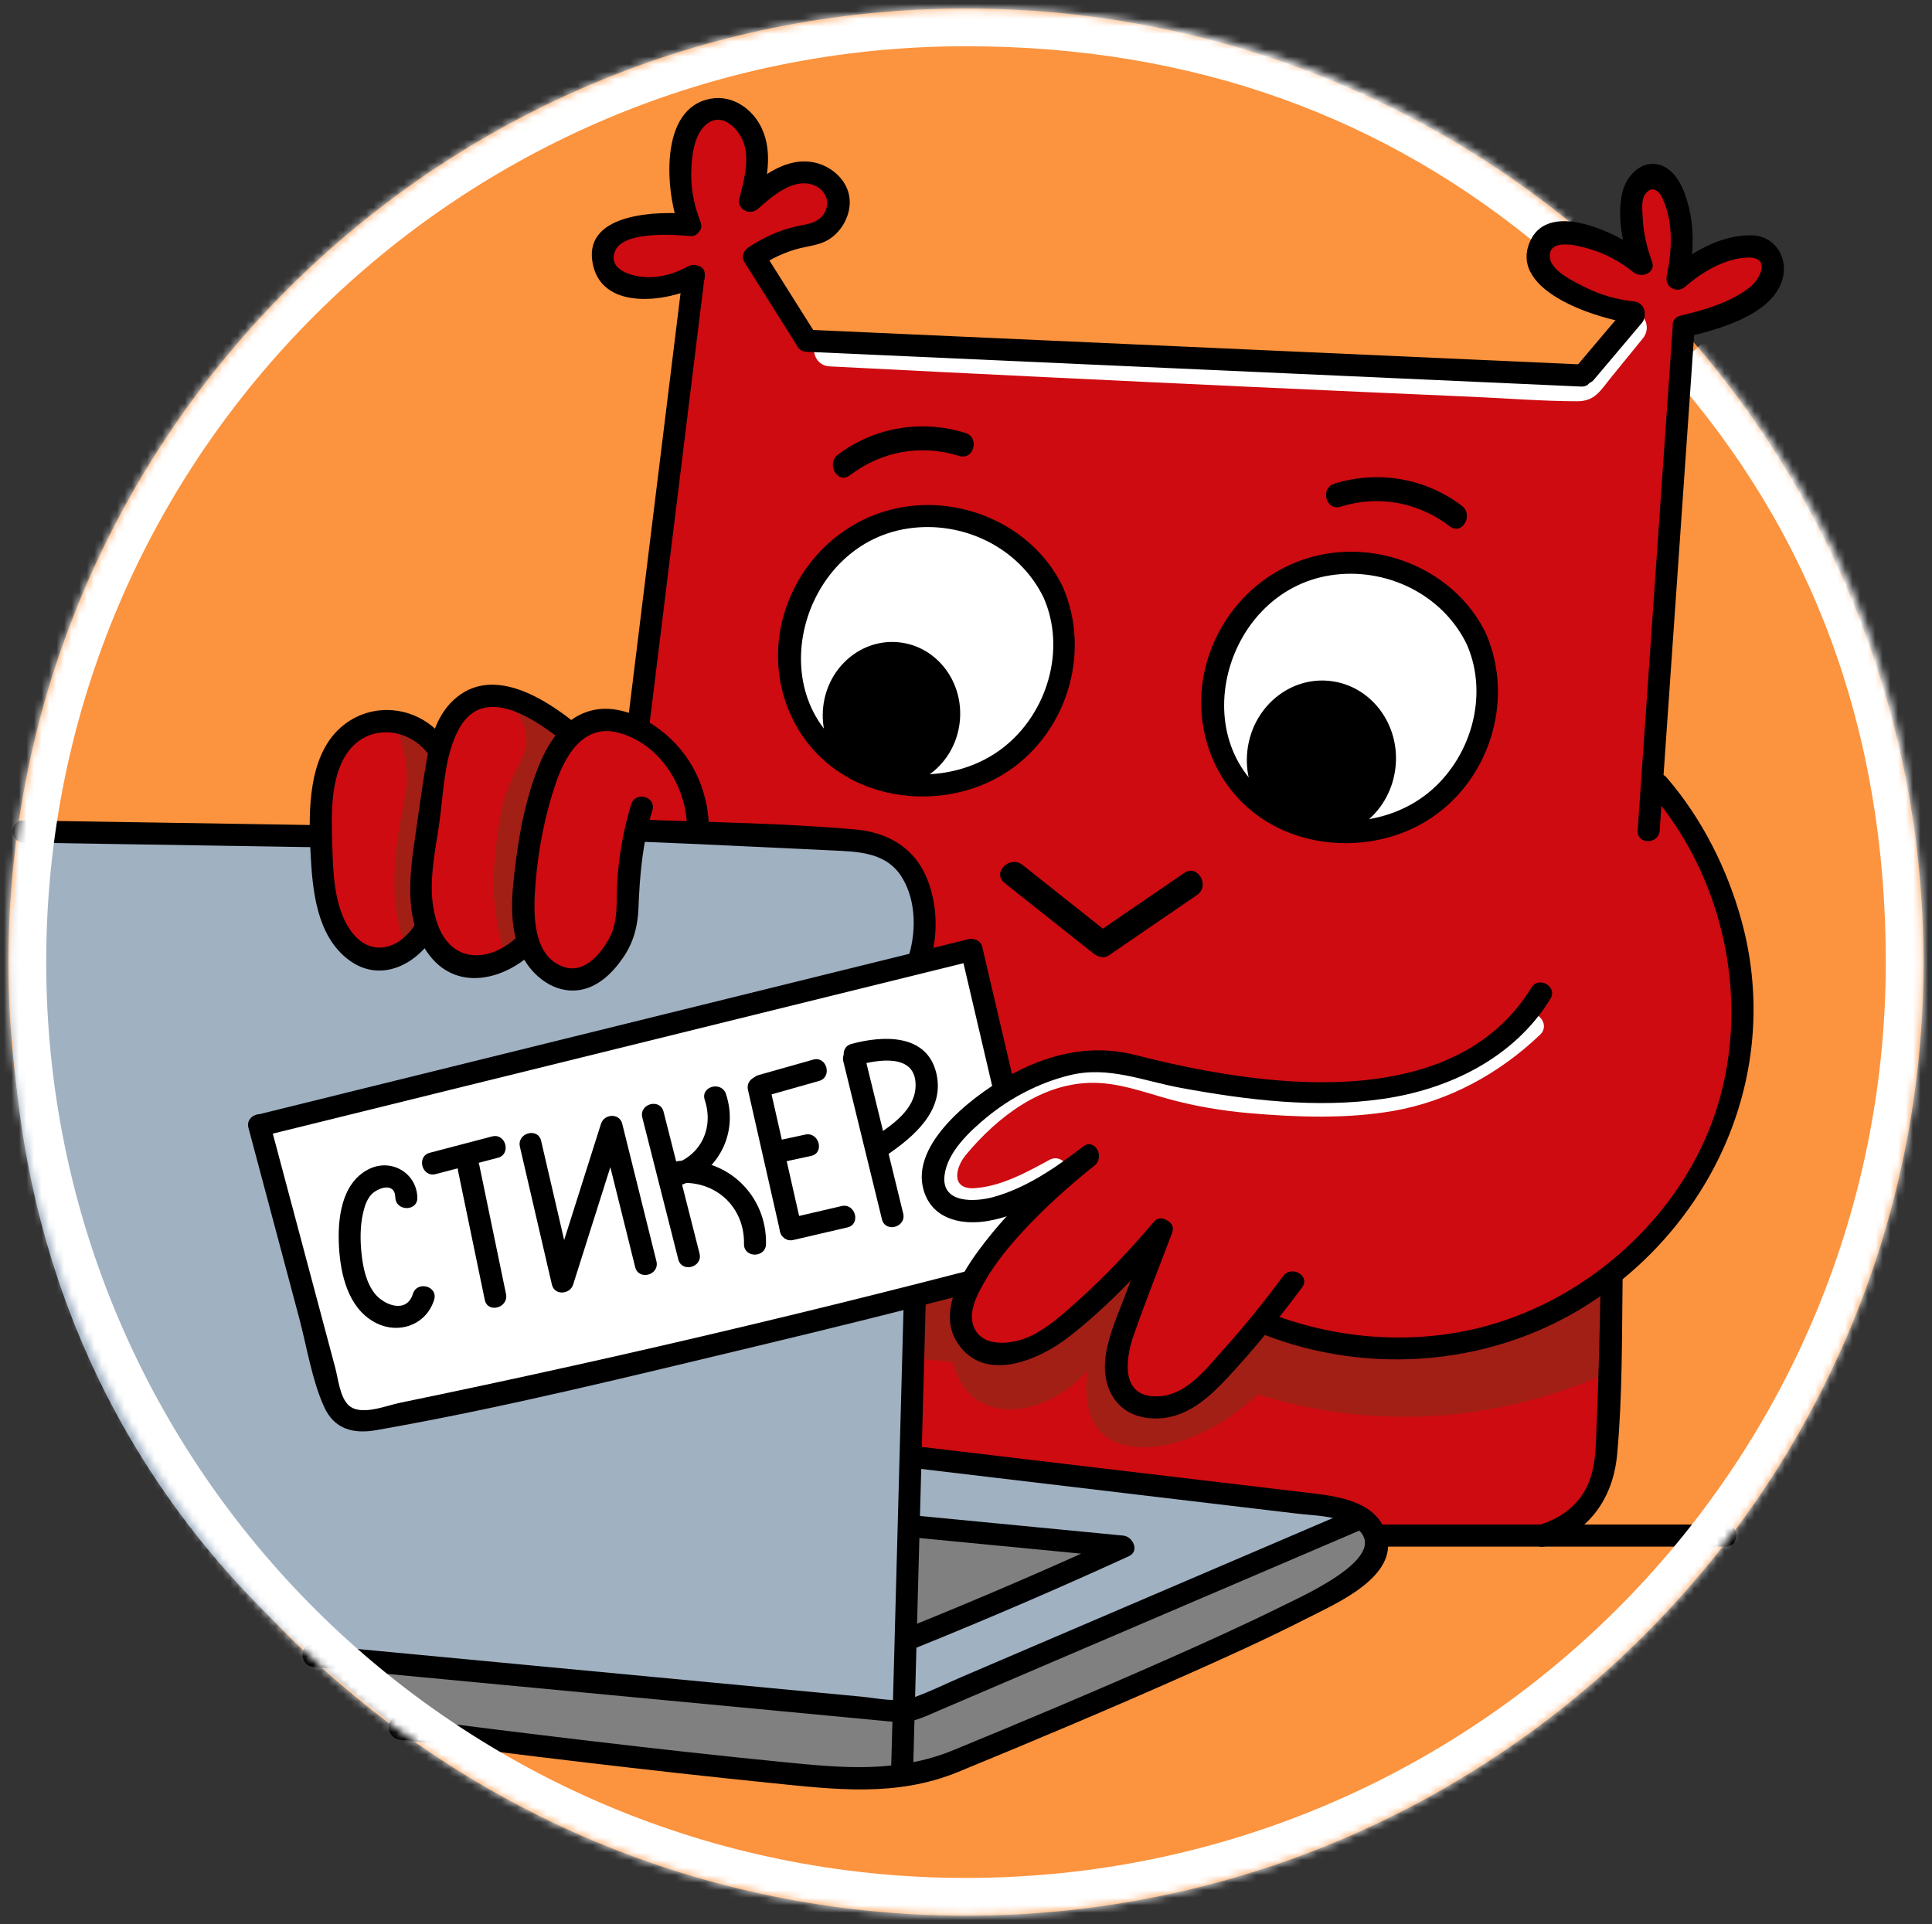
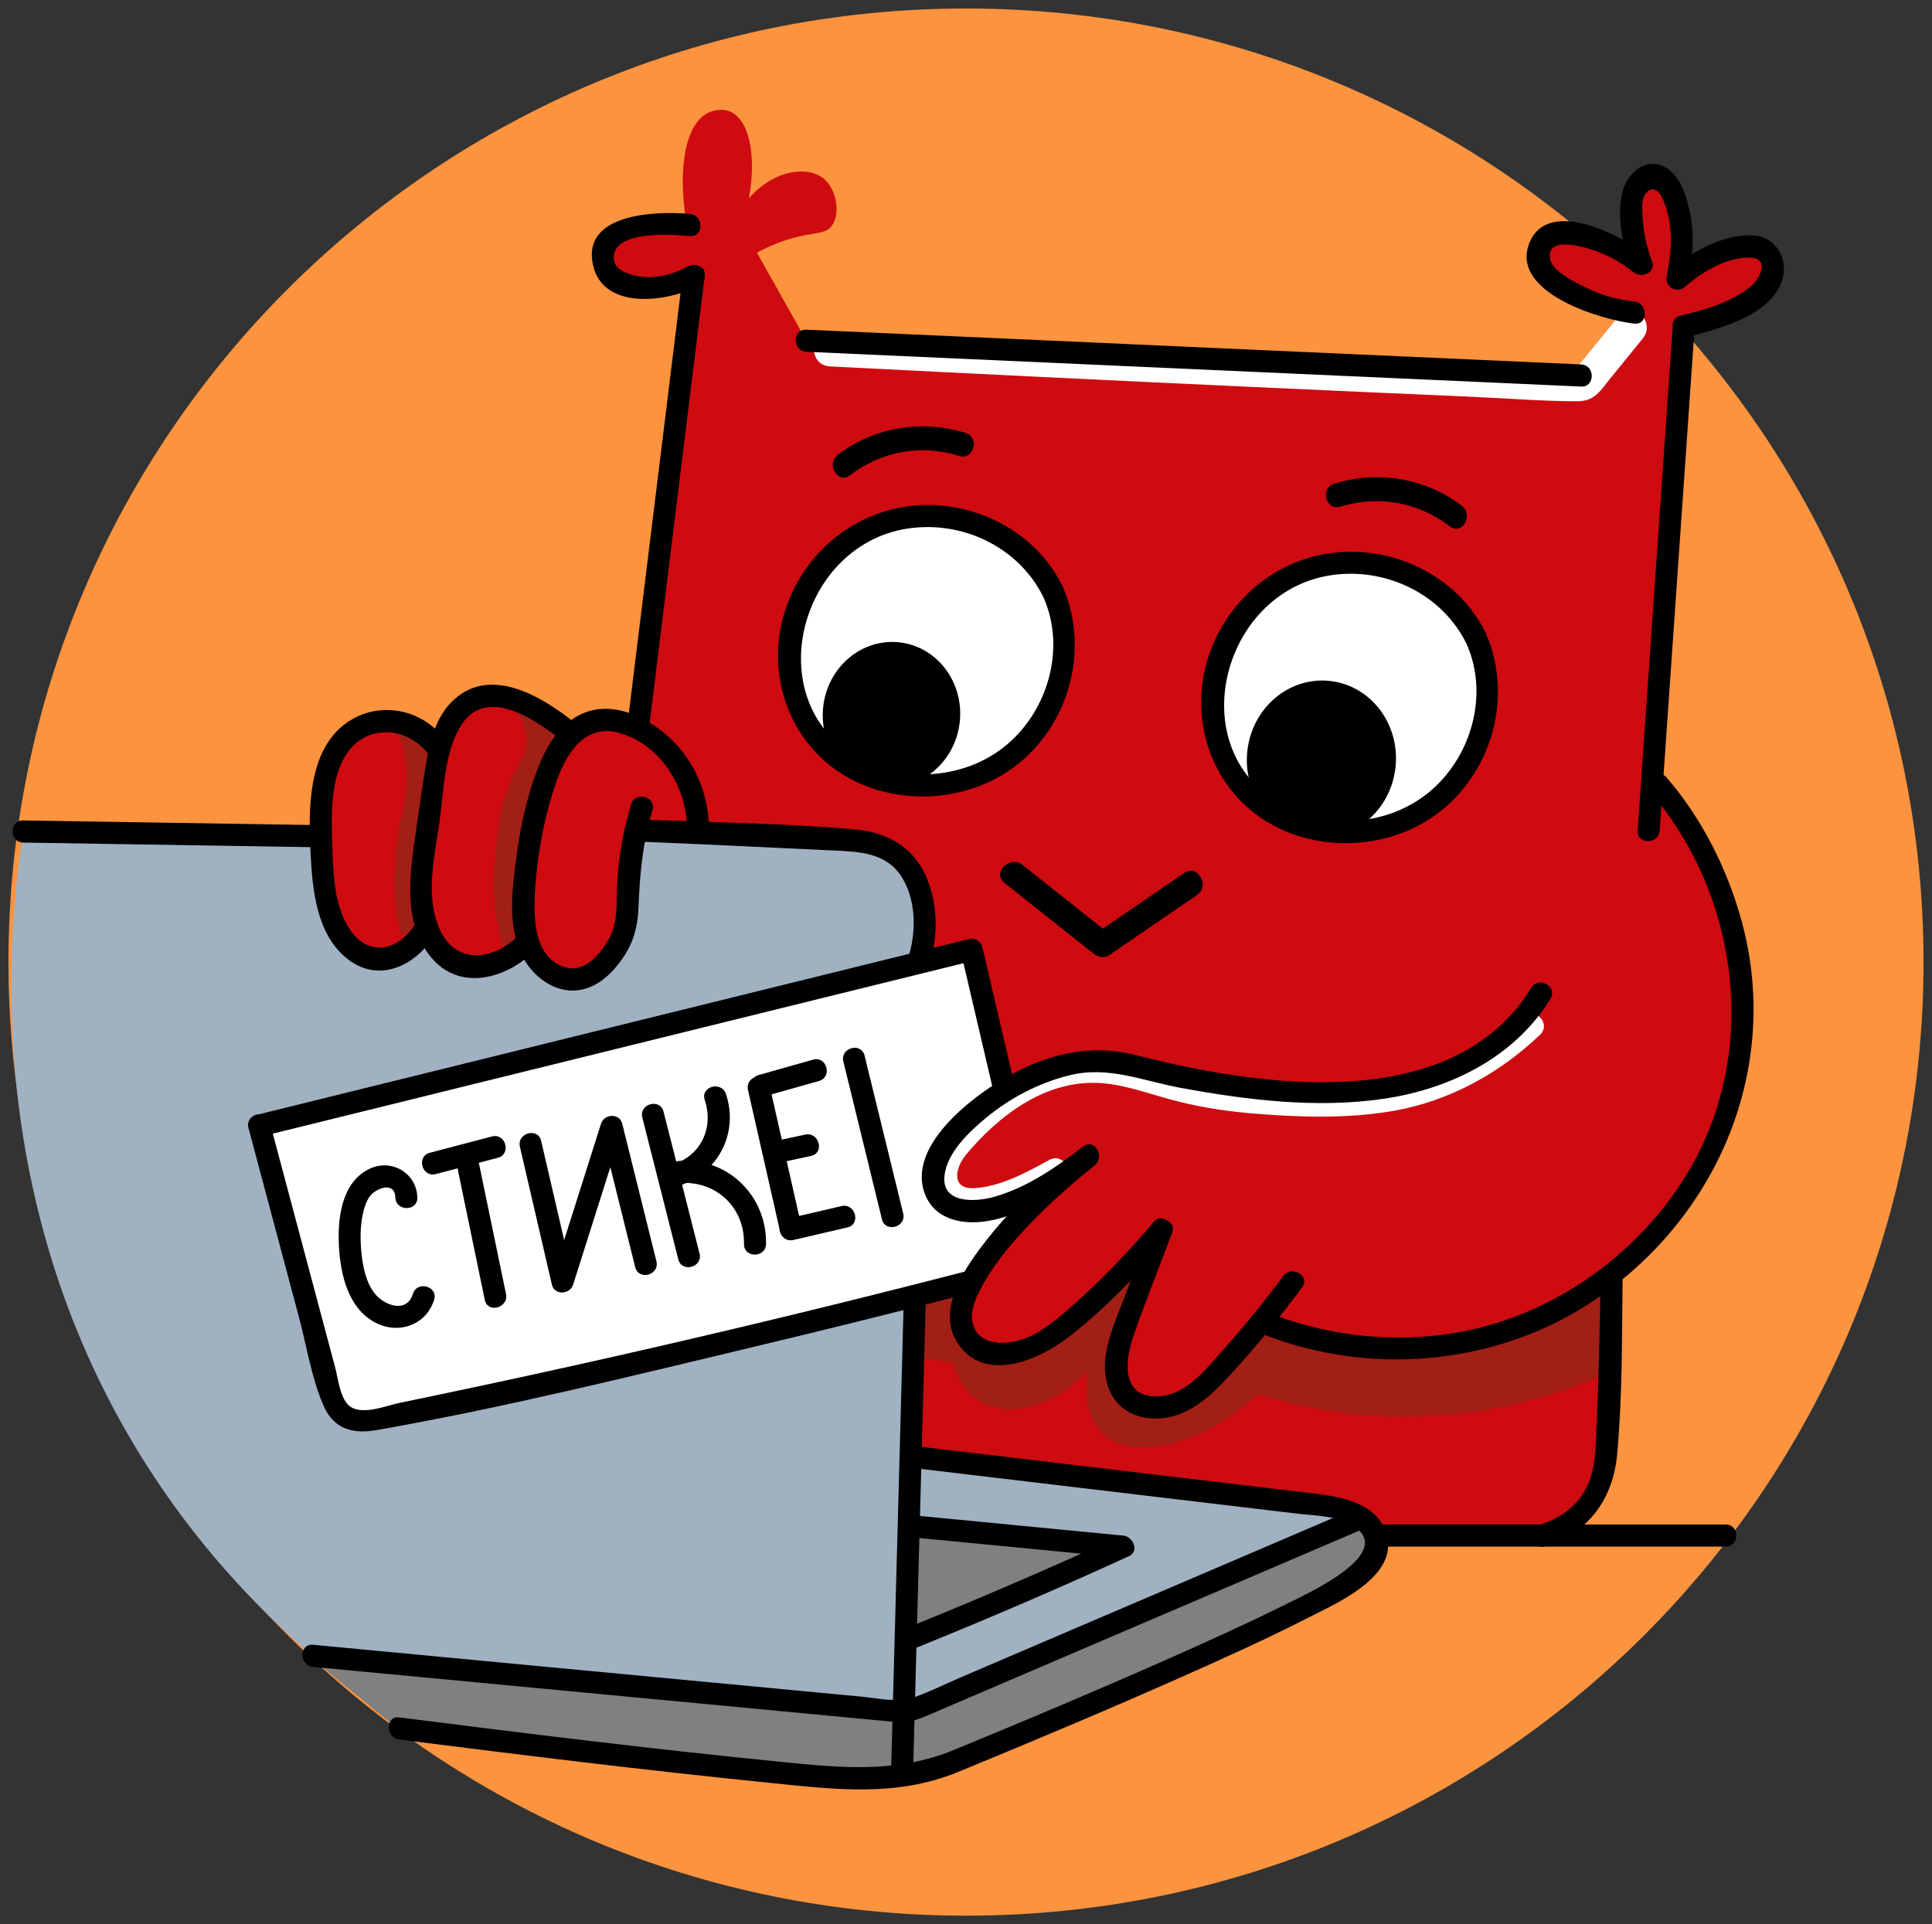
<svg xmlns="http://www.w3.org/2000/svg" width="256" height="255" viewBox="0 0 256 255" fill="none">
  <rect x="0" y="0" width="256" height="255" fill="#333333" stroke="none" />
  <path d="M128 253.872C198.073 253.872 254.878 197.294 254.878 127.5C254.878 57.707 198.073 1.128 128 1.128C57.927 1.128 1.122 57.707 1.122 127.5C1.122 197.294 57.927 253.872 128 253.872Z" fill="#FC933E" />
  <path d="M34.6 149.502C37.88 161.709 41.161 173.917 44.441 186.124C45.106 186.882 45.771 187.639 46.436 188.396C47.145 188.396 47.855 188.396 48.564 188.396C75.296 182.114 102.028 175.832 128.761 169.55C131.199 166.031 133.637 162.511 136.075 158.992C135.775 159.191 130.457 162.6 125.967 160.061C125.471 159.78 123.998 158.946 123.44 157.521C122.152 154.227 126.1 148.657 133.415 144.022C131.859 137.971 130.303 131.92 128.746 125.87C97.365 133.747 65.982 141.624 34.6 149.502Z" fill="white" />
  <path d="M84.873 109.672C84.02 113.09 83.549 115.904 83.277 117.825C82.558 122.9 82.795 124.831 81.149 126.913C80.607 127.598 78.561 129.945 75.598 129.811C72.965 129.692 70.523 127.654 69.445 124.641C67.686 126.93 64.832 128.026 62.13 127.448C58.704 126.714 57.237 123.655 57.077 123.305C56.838 123.584 53.335 127.568 49.097 126.646C47.32 126.259 46.185 125.178 45.772 124.775C44.174 123.214 43.441 121.137 42.979 114.75C42.497 108.09 42.281 104.702 43.511 101.919C44.312 100.109 45.723 96.915 48.964 95.905C51.953 94.973 55.475 96.217 58.14 98.979C58.557 95.641 60.126 94.205 60.667 93.766C63.934 91.124 70.365 92.033 75.563 97.108C75.962 96.737 77.645 95.258 80.218 95.236C82.346 95.218 83.84 96.208 84.34 96.573C86.868 76.791 89.394 57.01 91.921 37.228C86.849 39.181 82.272 38.84 80.483 36.426C79.781 35.478 79.212 33.812 79.819 32.55C80.472 31.191 82.231 30.84 85.271 30.278C87.633 29.841 89.622 29.748 90.99 29.744C89.73 22.322 90.799 16.342 93.916 14.907C94.112 14.817 95.415 14.241 96.709 14.774C99.189 15.795 100.301 20.337 99.236 26.269C102.575 22.474 107.093 21.906 109.211 23.729C110.91 25.192 111.409 28.488 110.142 30.011C109.245 31.089 107.927 30.719 104.822 31.615C102.849 32.184 101.311 32.931 100.3 33.486C102.484 37.376 104.667 41.265 106.851 45.154C141.197 46.7 175.543 48.246 209.889 49.793C212.097 47.119 214.306 44.446 216.515 41.773C208.827 40.109 203.531 37.01 203.505 33.887C203.497 32.952 203.962 31.967 204.702 31.348C206.926 29.487 211.831 30.76 216.937 34.823C215.502 28.935 215.924 24.47 218.001 23.462C218.942 23.005 219.95 23.39 220.129 23.462C222.848 24.558 223.821 30.018 222.922 36.962C228.001 33.145 232.376 31.795 234.094 33.353C235.063 34.231 234.914 35.788 234.892 36.026C234.579 39.309 230.022 42.208 223.587 43.377C221.991 63.069 220.395 82.762 218.799 102.454C220.133 104.093 236.291 124.626 228.508 148.032C224.723 159.416 217.007 166.27 213.081 169.284C213.235 183.299 212.453 193.649 211.352 196.684C210.726 198.409 209.756 199.758 209.756 199.758C208.488 201.521 206.977 202.602 205.899 203.234C198.362 203.189 190.826 203.145 183.289 203.1C182.08 202.088 180.222 200.766 177.704 199.758C174.795 198.594 172.206 198.328 170.522 198.288C153.987 196.417 137.451 194.546 120.914 192.675C121.181 185.813 121.446 178.953 121.713 172.091C124.24 171.289 126.766 170.487 129.293 169.686C131.554 166.122 133.815 162.557 136.076 158.993C130.651 161.23 125.983 160.78 124.505 158.458C123.515 156.901 124.152 154.809 124.505 153.646C126.189 148.113 131.84 145.668 133.283 145.092C131.998 138.854 130.712 132.617 129.426 126.38C126.855 127.048 124.284 127.716 121.713 128.384C122.222 127.334 124.057 123.237 122.511 118.628C122.237 117.812 121.453 115.563 119.378 113.774C116.373 111.184 112.532 111.169 110.674 111.143C104.457 111.053 95.901 110.488 84.873 109.672Z" fill="#CE0B10" />
  <path d="M43.678 221.344C68.759 223.326 93.839 225.309 118.92 227.291C139.313 218.47 159.705 209.649 180.098 200.827C160.37 198.109 140.643 195.392 120.915 192.674C121.014 185.899 121.112 179.125 121.211 172.351C96.996 177.699 72.78 183.048 48.565 188.397C47.191 187.639 45.817 186.882 44.442 186.125C41.162 173.917 37.882 161.709 34.601 149.502C63.624 142.183 92.649 134.863 121.672 127.544C122.019 126.003 122.41 123.295 121.68 120.097C121.425 118.981 120.773 116.127 118.887 114.083C115.95 110.898 111.228 110.987 107.616 110.975C102.2 110.957 94.697 110.697 84.873 109.672C83.842 112.913 83.289 115.592 82.978 117.391C82.043 122.799 82.431 125.243 80.385 127.515C80.01 127.931 78.189 129.952 75.599 129.811C73.353 129.688 71.287 127.982 70.232 125.451C70.053 125.662 67.297 128.809 63.028 128.217C58.767 127.626 56.961 123.86 56.844 123.605C56.628 123.917 54.026 127.546 50.361 127.214C48.044 127.005 46.571 125.328 45.673 124.307C41.7 119.789 42.24 113.509 42.481 111.576C29.349 111.116 16.217 110.656 3.085 110.196C1.166 122.413 -2.557 156.922 17.344 190.769C25.668 204.925 35.689 214.825 43.678 221.344Z" fill="#A0B1C2" />
  <path d="M40.884 219.439C44.973 222.78 49.063 226.122 53.153 229.463C72.304 231.769 91.455 234.074 110.607 236.38C114.53 235.611 118.453 234.843 122.377 234.074C141.096 226.021 159.815 217.968 178.534 209.915C181.292 207.97 182.568 205.166 181.826 203.099C181.669 202.664 181.317 201.963 180.429 201.294C160.413 209.681 140.398 218.069 120.381 226.455C93.883 224.117 67.383 221.778 40.884 219.439Z" fill="#808080" />
  <path d="M120.532 202.097C120.349 207.243 120.166 212.389 119.983 217.535C128.994 213.441 138.004 209.348 147.015 205.254C138.187 204.202 129.36 203.15 120.532 202.097Z" fill="#808080" />
  <path d="M121.048 179.976C122.777 180.154 124.506 180.333 126.235 180.511C126.648 182.089 127.556 184.272 129.56 185.59C133.238 188.008 139.448 186.739 144.056 181.713C143.381 187.217 145.471 189.427 145.918 189.867C149.502 193.392 158.521 192.32 166.665 184.788C171.158 186.189 177.08 187.513 184.088 187.728C196.797 188.119 206.851 184.671 212.682 182.115C212.682 178.105 212.682 174.095 212.682 170.085C209.145 172.683 200.168 178.528 187.413 179.041C178.648 179.393 171.744 177.081 167.862 175.432C167.249 176.347 159.086 188.276 151.77 186.659C151.245 186.543 150.328 186.33 149.509 185.59C146.454 182.835 147.654 175.408 152.302 166.744C151.399 167.589 136.56 181.32 130.889 179.041C129.263 178.387 128.362 177.169 128.362 177.169C126.371 174.477 127.704 170.658 127.963 169.952C125.702 170.62 123.441 171.289 121.18 171.957C121.137 174.63 121.092 177.303 121.048 179.976Z" fill="#A21F16" />
  <path d="M66.918 126.613C65.289 121.346 65.27 117.14 65.521 114.383C65.94 109.78 66.259 106.271 68.248 102.32C69.008 100.809 69.956 99.346 69.71 97.375C69.434 95.157 67.799 93.508 66.386 92.429C69.356 93.933 72.326 95.437 75.296 96.94C73.357 99.619 69.671 105.508 69.013 113.781C68.637 118.498 69.368 122.431 70.109 125.109C69.046 125.61 67.982 126.111 66.918 126.613Z" fill="#A21F16" />
  <path d="M58.34 98.344C57.461 103.353 56.754 107.297 56.046 111.075C55.506 113.952 54.897 117.091 56.046 120.799C56.379 121.874 56.777 122.728 57.076 123.305C56.035 124.174 54.993 125.042 53.951 125.911C53.624 125.112 53.2 123.947 52.854 122.503C52.379 120.523 52.055 118.02 52.422 113.548C52.982 106.703 54.327 105.415 53.752 101.151C53.462 99.009 52.852 97.326 52.422 96.306C54.394 96.985 56.367 97.664 58.34 98.344Z" fill="#A21F16" />
  <path d="M214.6 41.763C212.505 44.336 210.411 46.909 208.316 49.481C208.829 49.268 209.342 49.054 209.855 48.841C176.544 47.437 143.24 45.883 109.942 44.18C107.142 44.036 107.149 48.412 109.942 48.555C128.748 49.517 147.556 50.432 166.367 51.299C175.832 51.735 185.299 52.159 194.765 52.57C199.486 52.775 204.242 53.164 208.968 53.178C211.36 53.185 212.051 51.768 213.489 50.002C214.886 48.286 216.282 46.571 217.679 44.856C219.439 42.695 216.376 39.581 214.6 41.763Z" fill="white" />
  <path d="M139.033 153.722C136.044 155.361 132.591 157.251 129.112 157.461C126.039 157.647 126.497 154.832 128.006 153.021C132.182 148.005 138.084 143.466 144.893 143.5C148.328 143.517 151.516 144.719 154.784 145.625C158.293 146.597 161.895 147.2 165.519 147.518C171.78 148.067 178.419 148.299 184.628 147.221C191.969 145.947 198.689 142.261 204.063 137.132C205.637 135.629 203.254 133.24 201.683 134.74C195.889 140.269 188.492 143.748 180.492 144.349C172.893 144.92 164.73 144.605 157.319 142.79C153.547 141.866 149.927 140.417 146.016 140.154C142.178 139.895 138.521 140.959 135.139 142.714C131.94 144.374 129.052 146.691 126.663 149.393C124.883 151.406 122.903 153.641 123.417 156.561C124.899 164.983 136.646 158.884 140.732 156.644C142.634 155.6 140.937 152.677 139.033 153.722Z" fill="white" />
  <path d="M133.103 117.01C137.028 120.124 140.952 123.239 144.877 126.354C145.437 126.798 146.256 127.07 146.917 126.618C150.812 123.951 154.708 121.284 158.604 118.617C160.384 117.398 158.702 114.465 156.905 115.695C153.009 118.362 149.113 121.03 145.218 123.697C145.898 123.785 146.578 123.873 147.257 123.961C143.332 120.847 139.408 117.732 135.483 114.617C133.801 113.283 131.403 115.661 133.103 117.01Z" fill="black" />
  <path d="M118.616 68.636C109.4 70.724 102.169 80.432 104.387 90.608C106.588 100.712 117.027 106.333 126.218 104.415C135.248 102.531 142.377 93.517 141.027 83.856C139.552 73.298 128.567 66.38 118.616 68.636Z" fill="white" />
  <path d="M174.811 74.378C165.595 76.466 158.365 86.174 160.582 96.35C162.784 106.453 173.222 112.074 182.414 110.157C191.444 108.273 198.573 99.26 197.222 89.598C195.747 79.041 184.763 72.123 174.811 74.378Z" fill="white" />
  <path d="M126.721 95.641C127.276 90.611 123.876 86.105 119.129 85.576C114.381 85.047 110.082 88.695 109.527 93.725C108.972 98.754 112.371 103.26 117.119 103.789C121.867 104.318 126.166 100.67 126.721 95.641Z" fill="black" stroke="black" stroke-width="0.904" stroke-miterlimit="10" />
  <path d="M184.422 101.651C185.024 96.194 181.336 91.305 176.184 90.731C171.033 90.157 166.369 94.115 165.767 99.572C165.165 105.029 168.853 109.918 174.004 110.492C179.156 111.066 183.82 107.108 184.422 101.651Z" fill="black" stroke="black" stroke-width="0.981" stroke-miterlimit="10" />
  <path d="M140.82 77.751C137.389 70.638 129.58 66.52 121.815 66.959C113.589 67.423 106.647 72.972 104.068 80.803C101.493 88.622 104.079 97.348 110.856 102.093C117.199 106.534 126.224 106.654 132.814 102.69C141.207 97.643 144.732 86.723 140.82 77.751C140.068 76.026 137.553 77.517 138.3 79.231C141.285 86.076 138.789 94.457 133.008 99.016C127.796 103.128 120.152 103.756 114.276 100.737C100.335 93.575 105.597 72.314 120.229 70.052C127.511 68.926 135.06 72.513 138.3 79.231C139.119 80.928 141.636 79.443 140.82 77.751Z" fill="black" />
  <path d="M196.89 83.94C193.459 76.828 185.651 72.71 177.885 73.148C169.659 73.612 162.717 79.162 160.138 86.992C157.564 94.811 160.149 103.538 166.927 108.283C173.269 112.723 182.294 112.843 188.885 108.88C197.277 103.833 200.803 92.912 196.89 83.94C196.138 82.216 193.624 83.706 194.371 85.42C197.355 92.266 194.859 100.646 189.078 105.206C183.866 109.318 176.223 109.945 170.346 106.927C156.405 99.765 161.667 78.503 176.299 76.241C183.582 75.116 191.13 78.703 194.371 85.42C195.19 87.117 197.706 85.632 196.89 83.94Z" fill="black" />
  <path d="M112.604 62.991C116.815 59.795 122.058 58.841 127.1 60.423C129.034 61.031 129.861 57.983 127.935 57.379C122.165 55.567 115.853 56.596 111.018 60.264C109.425 61.474 110.989 64.217 112.604 62.991Z" fill="black" />
  <path d="M177.636 67.146C182.687 65.568 187.929 66.562 192.123 69.762C193.734 70.99 195.301 68.25 193.709 67.035C188.884 63.355 182.578 62.295 176.801 64.101C174.876 64.703 175.698 67.752 177.636 67.146Z" fill="black" />
  <path d="M93.912 108.87C93.549 103.604 90.948 98.937 86.524 96.05C84.004 94.406 80.841 93.33 77.872 94.301C74.616 95.366 72.664 98.379 71.429 101.411C69.808 105.393 68.917 109.743 68.369 113.996C67.838 118.105 67.249 122.913 69.226 126.746C70.617 129.441 73.484 131.631 76.626 131.226C79.231 130.891 81.225 128.899 82.635 126.805C83.959 124.838 84.511 122.713 84.601 120.349C84.769 115.904 85.149 111.653 86.447 107.374C86.995 105.565 84.18 104.791 83.633 106.594C82.591 110.031 81.956 113.583 81.77 117.173C81.646 119.585 81.937 122.059 80.767 124.263C79.645 126.375 77.481 129.008 74.813 128.171C70.362 126.774 70.677 120.627 70.971 116.976C71.332 112.499 72.209 108 73.661 103.747C74.92 100.058 77.365 95.92 81.886 97.086C87.102 98.431 90.634 103.656 90.993 108.87C91.124 110.742 94.042 110.756 93.912 108.87Z" fill="black" />
  <path d="M75.514 95.277C71.148 91.906 64.445 88.17 59.7 93.167C57.871 95.092 57.089 97.783 56.618 100.334C55.962 103.896 55.513 107.509 54.984 111.092C54.216 116.292 53.492 122.418 57.077 126.815C60.791 131.37 66.854 129.792 70.609 126.213C71.975 124.912 69.909 122.841 68.547 124.14C65.105 127.42 60.151 127.808 58.144 122.885C56.4 118.607 57.516 113.751 58.173 109.363C58.785 105.277 58.794 100.047 60.933 96.391C64.169 90.863 70.491 95.068 74.041 97.809C75.529 98.958 76.983 96.412 75.514 95.277Z" fill="black" />
  <path d="M58.724 97.727C55.522 93.698 49.679 92.847 45.579 96.049C40.767 99.808 40.873 107.437 41.146 112.957C41.391 117.902 41.911 123.944 46.167 127.178C50.456 130.439 55.488 127.738 57.804 123.51C58.711 121.856 56.192 120.375 55.285 122.03C53.26 125.725 49.163 127.14 46.451 123.31C44.271 120.232 44.143 115.708 44.029 112.09C43.909 108.25 43.702 103.087 46.018 99.773C48.709 95.922 53.913 96.343 56.661 99.8C57.833 101.275 59.885 99.188 58.724 97.727Z" fill="black" />
  <path d="M3.085 111.661C16.117 111.868 29.149 112.075 42.182 112.283C44.06 112.312 44.06 109.38 42.182 109.35C29.149 109.143 16.117 108.936 3.085 108.729C1.207 108.699 1.206 111.631 3.085 111.661Z" fill="black" />
  <path d="M84.739 111.539C93.207 111.874 101.67 112.304 110.135 112.697C113.694 112.862 117.501 112.898 119.572 116.367C121.461 119.529 121.415 123.765 120.265 127.154C119.658 128.944 122.475 129.713 123.078 127.934C124.325 124.257 124.296 120.079 122.845 116.458C121.206 112.368 117.644 110.311 113.4 109.932C103.904 109.083 94.262 108.983 84.739 108.606C82.862 108.532 82.865 111.465 84.739 111.539Z" fill="black" />
  <path d="M202.921 130.89C192.436 147.964 166.675 143.967 150.511 139.827C144.4 138.263 138.631 139.711 133.166 142.861C128.657 145.46 119.96 152.096 122.636 158.431C124.055 161.788 127.833 162.365 131.027 161.785C136.198 160.846 140.934 157.609 145.016 154.461C146.485 153.327 145.034 150.779 143.544 151.929C139.96 154.693 135.992 157.453 131.575 158.65C129.238 159.284 124.757 159.548 125.147 155.831C125.471 152.736 128.461 149.953 130.697 148.105C133.89 145.467 137.723 143.479 141.741 142.492C146.875 141.23 151.468 143.256 156.505 144.179C165.282 145.786 174.427 146.915 183.314 145.619C192.104 144.337 200.66 140.153 205.44 132.369C206.429 130.759 203.906 129.285 202.921 130.89Z" fill="black" />
  <path d="M142.966 152.375C138.6 155.892 134.381 159.714 130.889 164.125C128.126 167.617 123.924 173.435 126.861 177.952C130.413 183.415 137.677 180.239 141.607 177.187C146.543 173.353 150.887 168.77 154.937 164.019C156.153 162.593 154.098 160.51 152.874 161.946C149.771 165.586 146.496 169.098 142.93 172.286C140.941 174.065 138.814 176.042 136.361 177.152C134.116 178.167 130.051 178.69 128.98 175.715C128.258 173.709 129.633 171.28 130.612 169.608C131.99 167.259 133.728 165.144 135.57 163.15C138.481 159.999 141.693 157.135 145.029 154.448C146.494 153.268 144.418 151.205 142.966 152.375Z" fill="black" />
  <path d="M152.498 162.593C151.387 165.551 150.276 168.51 149.164 171.469C148.193 174.055 147.002 176.656 146.544 179.399C145.839 183.616 147.749 187.508 152.292 187.938C156.728 188.357 159.913 185.54 162.747 182.486C166.243 178.718 169.484 174.725 172.545 170.593C173.667 169.079 171.136 167.616 170.026 169.113C167.517 172.5 164.868 175.777 162.052 178.912C159.784 181.437 157.251 184.824 153.596 185.041C148.506 185.342 149.026 180.369 150.236 176.902C151.822 172.358 153.62 167.877 155.312 163.372C155.976 161.605 153.156 160.841 152.498 162.593Z" fill="black" />
  <path d="M167.075 176.712C181.559 182.507 198.53 180.969 211.462 172.176C227.744 161.105 236.086 141.318 230.743 121.95C228.857 115.118 225.489 108.427 220.847 103.053C219.614 101.625 217.557 103.706 218.784 105.126C229.157 117.135 232.411 134.985 226.456 149.737C221.243 162.649 209.199 172.791 195.745 176.035C186.556 178.251 176.62 177.393 167.851 173.884C166.106 173.186 165.349 176.021 167.075 176.712Z" fill="black" />
  <path d="M90.458 36.559C88.013 56.423 85.568 76.288 83.123 96.152C82.893 98.02 85.813 98.004 86.041 96.152C88.486 76.288 90.931 56.423 93.376 36.559C93.606 34.691 90.686 34.708 90.458 36.559Z" fill="black" />
-   <path d="M98.666 34.781C100.941 38.395 103.216 42.007 105.49 45.621C106.492 47.211 109.017 45.742 108.01 44.141C105.735 40.527 103.46 36.914 101.185 33.301C100.183 31.711 97.658 33.18 98.666 34.781Z" fill="black" />
  <path d="M106.851 46.62C141.07 48.156 175.289 49.692 209.509 51.228C211.386 51.313 211.382 48.38 209.509 48.296C175.289 46.76 141.07 45.224 106.851 43.688C104.974 43.603 104.978 46.536 106.851 46.62Z" fill="black" />
-   <path d="M211.198 50.324C213.313 47.819 215.43 45.314 217.546 42.809C218.754 41.379 216.7 39.295 215.483 40.736C213.367 43.241 211.25 45.746 209.135 48.251C207.926 49.682 209.98 51.765 211.198 50.324Z" fill="black" />
  <path d="M34.925 150.537C66.329 142.786 97.732 135.035 129.135 127.284C128.537 126.942 127.939 126.601 127.341 126.26C128.719 132.153 130.097 138.046 131.475 143.94C131.904 145.776 134.718 144.999 134.288 143.16C132.91 137.267 131.532 131.374 130.154 125.48C129.97 124.694 129.102 124.273 128.36 124.456C96.957 132.207 65.553 139.958 34.15 147.709C32.327 148.159 33.099 150.987 34.925 150.537Z" fill="black" />
  <path d="M32.926 149.481C35.163 157.873 37.401 166.265 39.639 174.657C40.659 178.484 41.303 182.763 42.918 186.384C44.266 189.405 46.795 190.066 49.87 189.527C66.824 186.555 83.676 182.355 100.414 178.36C109.891 176.098 119.347 173.743 128.781 171.304C130.598 170.834 129.827 168.005 128.005 168.476C112.567 172.467 97.071 176.227 81.519 179.742C73.887 181.466 66.242 183.133 58.585 184.741C56.707 185.136 54.828 185.527 52.948 185.914C51.111 186.293 47.739 187.725 46.161 186.197C45.029 185.101 44.805 182.703 44.42 181.256C43.88 179.23 43.339 177.205 42.799 175.179C40.446 166.353 38.092 157.527 35.739 148.7C35.253 146.881 32.438 147.653 32.926 149.481Z" fill="black" />
  <path d="M55.3 158.685C55.186 155.367 51.752 153.451 48.811 154.967C45.178 156.84 44.706 161.646 44.92 165.287C45.136 168.947 46.125 173.232 49.551 175.181C52.618 176.926 56.445 175.71 57.522 172.254C58.084 170.449 55.268 169.677 54.708 171.475C53.877 174.144 50.866 172.968 49.651 171.418C48.513 169.968 48.098 167.954 47.907 166.152C47.721 164.4 47.707 162.529 48.097 160.805C48.288 159.961 48.562 159.043 49.141 158.372C49.912 157.475 52.308 156.524 52.383 158.685C52.447 160.567 55.365 160.576 55.3 158.685Z" fill="black" />
  <path d="M57.73 155.595C60.477 154.875 63.223 154.154 65.97 153.433C67.785 152.957 67.015 150.128 65.194 150.606C62.448 151.327 59.701 152.047 56.955 152.768C55.139 153.244 55.909 156.073 57.73 155.595Z" fill="black" />
  <path d="M60.694 155.166C61.874 160.863 63.054 166.561 64.234 172.258C64.616 174.104 67.429 173.323 67.047 171.478C65.867 165.781 64.687 160.084 63.507 154.387C63.125 152.541 60.312 153.322 60.694 155.166Z" fill="black" />
  <path d="M68.892 151.977C70.304 158.065 71.717 164.153 73.129 170.241C73.47 171.711 75.525 171.558 75.943 170.241C78.112 163.396 80.281 156.55 82.449 149.705C81.512 149.705 80.574 149.705 79.636 149.705C81.145 155.778 82.655 161.85 84.165 167.922C84.62 169.751 87.434 168.976 86.978 167.142C85.469 161.07 83.959 154.998 82.449 148.926C82.088 147.47 80.058 147.595 79.636 148.926C77.467 155.771 75.298 162.617 73.129 169.462C74.067 169.462 75.005 169.462 75.943 169.462C74.53 163.374 73.118 157.285 71.705 151.197C71.279 149.36 68.465 150.138 68.892 151.977Z" fill="black" />
  <path d="M85.111 148.107C86.7 154.369 88.288 160.631 89.877 166.893C90.34 168.72 93.155 167.946 92.69 166.113C91.102 159.851 89.513 153.59 87.925 147.327C87.461 145.5 84.647 146.275 85.111 148.107Z" fill="black" />
  <path d="M89.904 157.155C95.101 155.538 97.928 150.225 96.196 144.991C95.606 143.209 92.788 143.973 93.383 145.77C94.608 149.472 92.88 153.161 89.128 154.328C87.341 154.885 88.103 157.716 89.904 157.155Z" fill="black" />
  <path d="M90.008 156.783C94.827 156.418 98.677 159.958 98.584 164.852C98.548 166.739 101.465 166.739 101.501 164.852C101.623 158.452 96.393 153.368 90.008 153.851C88.147 153.991 88.132 156.924 90.008 156.783Z" fill="black" />
  <path d="M99.113 144.453C100.528 150.691 101.942 156.93 103.356 163.168C103.773 165.007 106.587 164.228 106.17 162.388C104.756 156.15 103.341 149.911 101.927 143.673C101.51 141.834 98.696 142.612 99.113 144.453Z" fill="black" />
  <path d="M101.313 145.293C103.716 144.613 106.12 143.933 108.523 143.254C110.327 142.743 109.561 139.913 107.747 140.426C105.344 141.106 102.941 141.785 100.538 142.465C98.733 142.975 99.5 145.805 101.313 145.293Z" fill="black" />
  <path d="M103.747 153.99C104.988 153.722 106.23 153.455 107.471 153.188C109.306 152.793 108.53 149.966 106.695 150.36C105.454 150.628 104.213 150.895 102.972 151.162C101.137 151.558 101.913 154.385 103.747 153.99Z" fill="black" />
  <path d="M105.119 164.328C107.508 163.773 109.897 163.217 112.286 162.662C114.115 162.237 113.34 159.409 111.51 159.834C109.121 160.39 106.732 160.945 104.343 161.5C102.514 161.925 103.288 164.753 105.119 164.328Z" fill="black" />
  <path d="M111.75 140.68C113.454 147.648 115.158 154.615 116.862 161.582C117.31 163.414 120.125 162.638 119.676 160.803C117.972 153.836 116.267 146.868 114.563 139.901C114.115 138.069 111.301 138.845 111.75 140.68Z" fill="black" />
-   <path d="M113.601 141.17C116.285 140.445 121.367 139.515 121.322 143.86C121.288 147.041 118.239 149.05 115.908 150.637C114.362 151.689 115.82 154.23 117.381 153.169C120.998 150.707 125.257 147.202 124.066 142.219C122.802 136.926 116.951 137.229 112.826 138.343C111.014 138.832 111.782 141.661 113.601 141.17Z" fill="black" />
  <path d="M119.751 172.351C119.193 193.109 118.634 213.868 118.076 234.626C118.025 236.513 120.943 236.512 120.993 234.626C121.552 213.868 122.111 193.109 122.669 172.351C122.72 170.464 119.802 170.465 119.751 172.351Z" fill="black" />
  <path d="M121.224 194.571C130.989 195.731 140.754 196.892 150.519 198.053C155.254 198.615 159.988 199.178 164.723 199.741C167.09 200.022 169.457 200.303 171.825 200.585C174.134 200.859 176.876 200.849 178.96 202.01C185.572 205.694 173.064 211.273 169.994 212.796C164.958 215.294 159.832 217.608 154.693 219.883C145.322 224.033 135.875 228.013 126.396 231.908C118.834 235.015 111.604 234.293 103.725 233.513C86.754 231.833 69.821 229.741 52.904 227.596C51.046 227.361 51.063 230.294 52.904 230.528C69.29 232.606 85.691 234.621 102.124 236.285C110.638 237.147 118.77 238.186 126.949 234.827C137.083 230.665 147.183 226.41 157.195 221.959C162.575 219.567 167.95 217.14 173.194 214.46C177.072 212.477 185.303 208.979 183.741 203.407C182.544 199.142 177.761 198.362 174.045 197.917C168.275 197.226 162.504 196.545 156.734 195.859C144.898 194.452 133.061 193.046 121.225 191.639C119.363 191.417 119.379 194.351 121.224 194.571Z" fill="black" />
  <path d="M41.483 220.905C60.216 222.677 78.949 224.449 97.681 226.221C102.402 226.668 107.122 227.115 111.842 227.561C114.054 227.771 116.267 227.98 118.479 228.189C120.784 228.407 122.164 227.652 124.281 226.746C133.068 222.984 141.856 219.221 150.644 215.459C160.53 211.226 170.415 206.994 180.302 202.761C182.023 202.024 180.539 199.497 178.829 200.229C161.666 207.578 144.502 214.926 127.339 222.273C125.293 223.15 123.257 224.174 121.161 224.919C118.957 225.701 116.361 225.056 114.054 224.838C109.482 224.405 104.909 223.973 100.337 223.54C91.192 222.675 82.046 221.81 72.901 220.945C62.428 219.954 51.955 218.963 41.483 217.972C39.614 217.796 39.626 220.729 41.483 220.905Z" fill="black" />
  <path d="M91.181 35.294C89.616 36.136 87.993 36.682 86.212 36.736C84.41 36.79 80.5 36.06 81.467 33.355C82.454 30.597 89.227 31.079 91.417 31.282C93.286 31.455 93.274 28.522 91.417 28.35C87.364 27.974 77.579 28.134 78.475 34.555C79.416 41.309 88.446 40.09 92.653 37.825C94.309 36.934 92.837 34.402 91.181 35.294Z" fill="black" />
-   <path d="M92.824 29.426C92.021 27.336 91.553 25.207 91.59 22.955C91.622 20.975 91.883 18.059 93.442 16.61C95.673 14.535 98.198 17.275 98.694 19.44C99.216 21.715 98.542 24.068 97.975 26.265C97.594 27.745 99.339 28.627 100.414 27.692C102.229 26.112 104.942 23.629 107.604 24.458C109.374 25.008 110.23 26.869 109.091 28.453C108.184 29.712 106.587 29.727 105.203 30.074C103.05 30.613 101.035 31.544 99.189 32.775C97.632 33.813 99.091 36.354 100.662 35.307C102.308 34.209 104.057 33.385 105.979 32.901C107.225 32.588 108.559 32.475 109.692 31.815C111.753 30.616 113.063 27.936 112.441 25.59C111.9 23.544 109.975 21.981 107.956 21.546C104.225 20.742 100.975 23.334 98.35 25.618C99.163 26.094 99.976 26.569 100.788 27.045C101.631 23.775 102.424 20.191 100.927 16.981C99.749 14.455 97.1 12.582 94.238 13.068C87.208 14.262 88.199 25.493 90.011 30.206C90.681 31.947 93.503 31.19 92.824 29.426Z" fill="black" />
  <path d="M183.223 204.966C198.368 204.966 213.513 204.966 228.657 204.966C230.535 204.966 230.538 202.034 228.657 202.034C213.512 202.034 198.367 202.034 183.223 202.034C181.345 202.034 181.342 204.966 183.223 204.966Z" fill="black" />
  <path d="M212.087 169.617C211.999 176.199 211.813 182.779 211.543 189.355C211.439 191.903 211.423 194.534 210.335 196.892C209.102 199.566 206.717 201.228 203.981 202.086C202.194 202.646 202.957 205.477 204.757 204.913C210.492 203.116 213.733 198.669 214.28 192.734C214.983 185.093 214.902 177.286 215.004 169.617C215.03 167.73 212.112 167.729 212.087 169.617Z" fill="black" />
  <path d="M121.302 218.413C130.818 214.567 140.246 210.508 149.58 206.236C151.035 205.57 150.117 203.627 148.844 203.504C139.623 202.614 130.402 201.722 121.18 200.831C119.313 200.651 119.325 203.584 121.18 203.763C130.401 204.654 139.622 205.546 148.844 206.437C148.598 205.526 148.353 204.615 148.108 203.705C139.003 207.872 129.808 211.834 120.527 215.586C118.806 216.281 119.557 219.119 121.302 218.413Z" fill="black" />
  <mask id="path-57-inside-1_1780_1317" fill="white">
    <path d="M225 46C244.669 68.26 254.878 95.517 254.878 127.5C254.878 197.294 198.073 253.872 128 253.872C57.927 253.872 1.122 197.293 1.122 127.5C1.122 57.707 57.927 1.128 128 1.128C159.231 1.128 185.895 10.861 208 29.5" />
  </mask>
-   <path d="M225 46L221.253 49.311C240.074 70.611 249.878 96.674 249.878 127.5H254.878H259.878C259.878 94.36 249.264 65.909 228.747 42.689L225 46ZM254.878 127.5H249.878C249.878 194.514 195.33 248.872 128 248.872V253.872V258.872C200.815 258.872 259.878 200.074 259.878 127.5H254.878ZM128 253.872V248.872C60.669 248.872 6.122 194.513 6.122 127.5H1.122H-3.878C-3.878 200.074 55.184 258.872 128 258.872V253.872ZM1.122 127.5H6.122C6.122 60.487 60.67 6.128 128 6.128V1.128V-3.872C55.185 -3.872 -3.878 54.927 -3.878 127.5H1.122ZM128 1.128V6.128C158.103 6.128 183.612 15.476 204.777 33.322L208 29.5L211.223 25.677C188.177 6.245 160.36 -3.872 128 -3.872V1.128Z" fill="white" mask="url(#path-57-inside-1_1780_1317)" />
  <path d="M216.554 39.959C214.335 39.714 212.154 39.12 210.149 38.12C208.726 37.41 205.621 35.969 205.379 34.233C204.986 31.415 209.204 32.583 210.461 32.941C212.665 33.569 214.682 34.657 216.465 36.096C217.472 36.907 219.461 36.197 218.904 34.669C218.229 32.82 217.775 30.941 217.676 28.97C217.631 28.072 217.435 26.573 217.957 25.797C218.789 24.565 219.748 25.12 220.275 26.253C221.765 29.463 221.546 33.193 220.851 36.571C220.55 38.034 222.173 38.97 223.289 37.998C225.479 36.089 228.506 34.255 231.521 34.135C234.698 34.009 233.283 36.953 231.846 38.082C229.292 40.088 225.786 41.102 222.668 41.829C220.84 42.255 221.613 45.083 223.443 44.657C227.607 43.686 234.748 41.786 236.16 37.091C237.038 34.172 235.202 31.243 232.097 31.183C228.088 31.105 224.14 33.385 221.226 35.924C222.039 36.4 222.851 36.875 223.664 37.351C224.268 34.417 224.54 31.407 223.991 28.441C223.578 26.212 222.569 22.875 220.225 21.956C217.699 20.966 215.485 23.211 214.963 25.533C214.244 28.735 214.99 32.434 216.09 35.449C216.903 34.973 217.715 34.498 218.528 34.022C215.384 31.486 205.272 25.97 202.691 32.103C199.885 38.772 212.247 42.416 216.554 42.891C218.418 43.097 218.404 40.163 216.554 39.959Z" fill="black" />
  <path d="M221.606 43.778C220.07 65.874 218.535 87.971 216.999 110.067C216.868 111.95 219.787 111.942 219.917 110.067C221.453 87.971 222.988 65.874 224.523 43.778C224.654 41.895 221.736 41.903 221.606 43.778Z" fill="black" />
</svg>